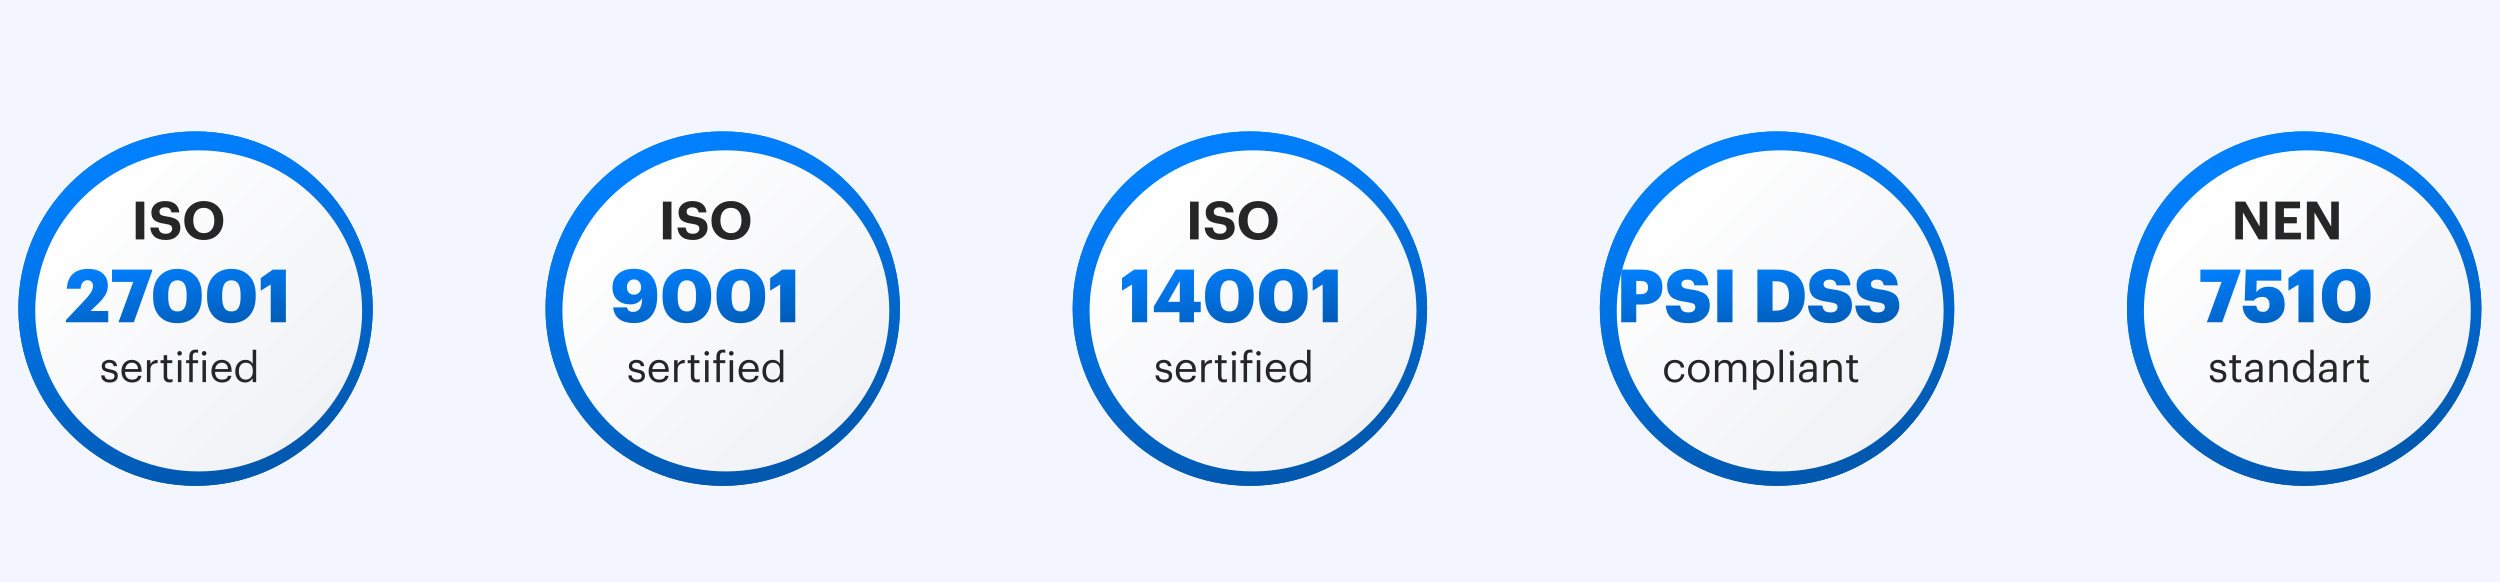
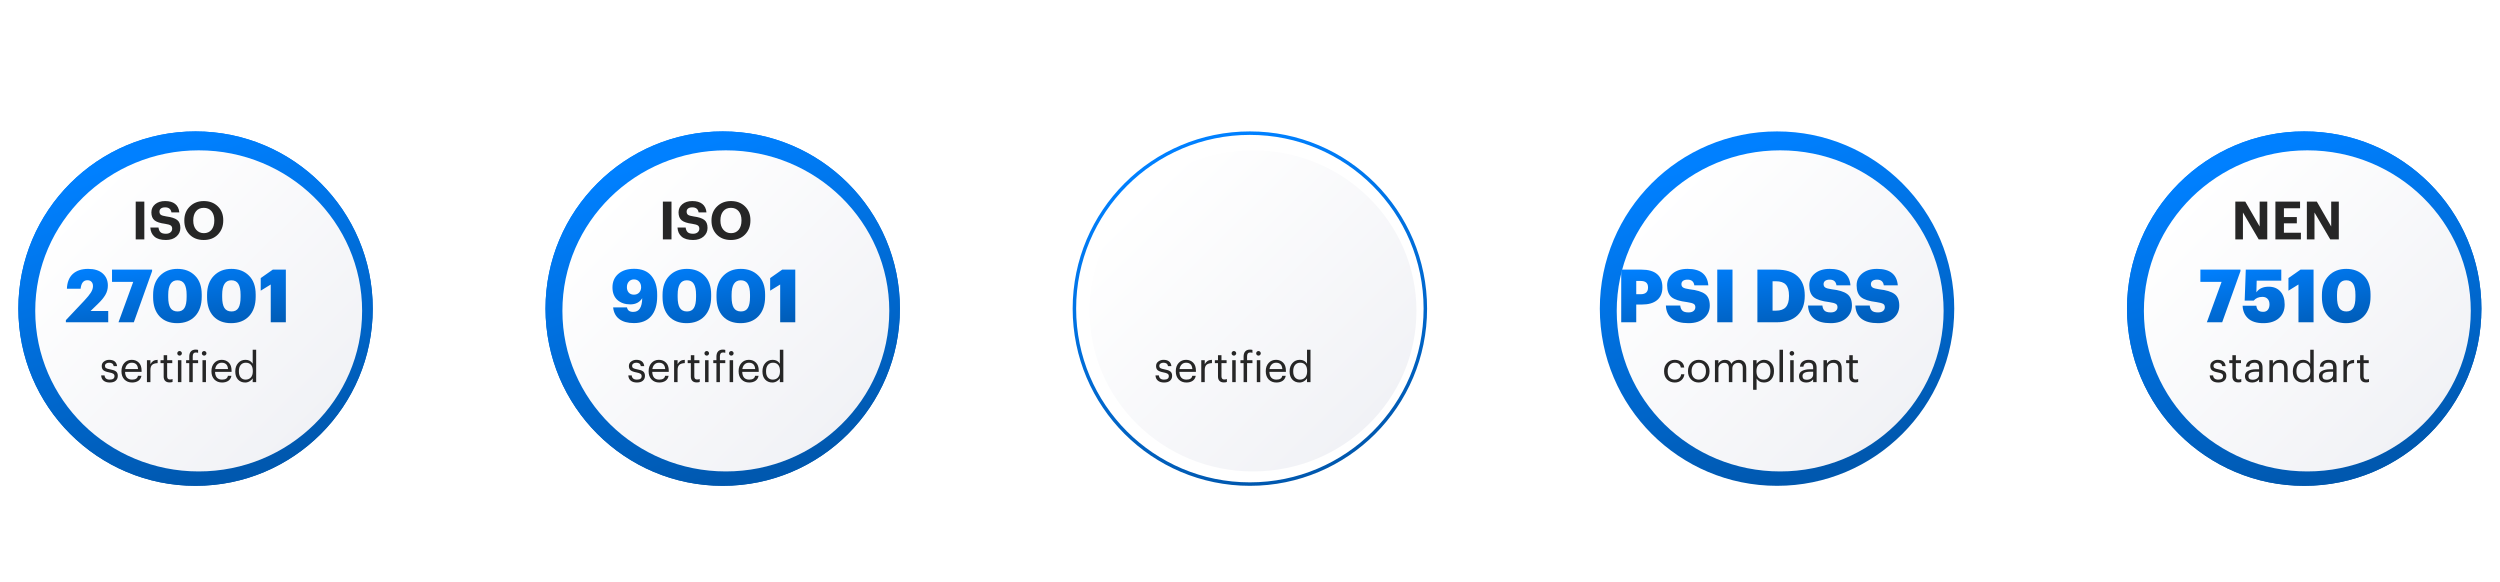
<svg xmlns="http://www.w3.org/2000/svg" width="1086" height="253" viewBox="0 0 1086 253" fill="none">
  <g clip-path="url(#clip0_175_389)">
-     <rect width="1086" height="253" fill="#F3F6FF" />
    <g filter="url(#filter0_d_175_389)">
      <path d="M77.707 203.805C120.222 203.805 154.686 169.341 154.686 126.827C154.686 84.312 120.222 49.848 77.707 49.848C35.193 49.848 0.729 84.312 0.729 126.827C0.729 169.341 35.193 203.805 77.707 203.805Z" fill="url(#paint0_linear_175_389)" />
      <path d="M153.931 126.827C153.931 168.924 119.804 203.05 77.707 203.05C35.61 203.05 1.484 168.924 1.484 126.827C1.484 84.73 35.61 50.603 77.707 50.603C119.804 50.603 153.931 84.73 153.931 126.827Z" stroke="url(#paint1_linear_175_389)" stroke-width="1.511" />
    </g>
    <g filter="url(#filter1_d_175_389)">
      <path d="M78 196.485C117.212 196.485 149 165.26 149 126.742C149 88.225 117.212 57 78 57C38.788 57 7 88.225 7 126.742C7 165.26 38.788 196.485 78 196.485Z" fill="url(#paint2_linear_175_389)" />
    </g>
    <path d="M28.615 140V139.072L36.615 130.592C37.895 129.227 38.845 128.064 39.463 127.104C40.082 126.123 40.391 125.184 40.391 124.288C40.391 123.499 40.178 122.88 39.751 122.432C39.346 121.963 38.749 121.728 37.959 121.728C36.253 121.728 35.271 122.965 35.015 125.44H29.063C29.17 122.624 30.023 120.48 31.623 119.008C33.245 117.536 35.463 116.8 38.279 116.8C41.01 116.8 43.122 117.461 44.615 118.784C46.109 120.107 46.855 121.856 46.855 124.032C46.855 125.504 46.493 126.859 45.767 128.096C45.042 129.333 43.965 130.635 42.535 132L39.335 135.104H47.015V140H28.615ZM51.475 140L57.875 122.432H48.659V117.12H66.067V117.792L58.131 140H51.475ZM77.135 135.296C78.522 135.296 79.525 134.784 80.143 133.76C80.762 132.736 81.071 131.147 81.071 128.992V128.064C81.071 125.952 80.751 124.373 80.111 123.328C79.471 122.283 78.458 121.76 77.071 121.76C74.405 121.76 73.071 123.861 73.071 128.064V129.024C73.071 131.157 73.391 132.736 74.031 133.76C74.693 134.784 75.727 135.296 77.135 135.296ZM76.943 140.384C73.722 140.384 71.173 139.392 69.295 137.408C67.439 135.403 66.511 132.619 66.511 129.056V128.096C66.511 124.576 67.493 121.813 69.455 119.808C71.418 117.803 73.957 116.8 77.071 116.8C80.207 116.8 82.746 117.771 84.687 119.712C86.65 121.632 87.631 124.384 87.631 127.968V128.864C87.631 132.469 86.671 135.296 84.751 137.344C82.831 139.371 80.229 140.384 76.943 140.384ZM100.573 135.296C101.96 135.296 102.962 134.784 103.581 133.76C104.2 132.736 104.509 131.147 104.509 128.992V128.064C104.509 125.952 104.189 124.373 103.549 123.328C102.909 122.283 101.896 121.76 100.509 121.76C97.842 121.76 96.509 123.861 96.509 128.064V129.024C96.509 131.157 96.829 132.736 97.469 133.76C98.13 134.784 99.165 135.296 100.573 135.296ZM100.381 140.384C97.159 140.384 94.61 139.392 92.733 137.408C90.877 135.403 89.949 132.619 89.949 129.056V128.096C89.949 124.576 90.93 121.813 92.893 119.808C94.856 117.803 97.394 116.8 100.509 116.8C103.645 116.8 106.184 117.771 108.125 119.712C110.088 121.632 111.069 124.384 111.069 127.968V128.864C111.069 132.469 110.109 135.296 108.189 137.344C106.269 139.371 103.666 140.384 100.381 140.384ZM117.61 140V123.584L113.258 126.272V120.8L118.506 117.12H124.17V140H117.61Z" fill="url(#paint3_linear_175_389)" />
    <path d="M58.952 104V87.57H62.697V104H58.952ZM72.077 104.253C69.902 104.253 68.255 103.778 67.137 102.828C66.019 101.878 65.406 100.553 65.299 98.853H68.86C68.952 99.695 69.228 100.354 69.688 100.829C70.162 101.304 70.959 101.541 72.077 101.541C72.889 101.541 73.54 101.342 74.031 100.944C74.536 100.53 74.789 100.002 74.789 99.358C74.789 98.7 74.574 98.225 74.145 97.934C73.716 97.642 72.897 97.405 71.687 97.221C69.542 96.945 68.018 96.44 67.114 95.705C66.21 94.954 65.758 93.797 65.758 92.235C65.758 90.81 66.302 89.638 67.39 88.719C68.493 87.8 69.94 87.34 71.733 87.34C73.586 87.34 75.034 87.754 76.076 88.581C77.133 89.408 77.738 90.634 77.891 92.258H74.467C74.237 90.802 73.326 90.075 71.733 90.075C70.936 90.075 70.323 90.243 69.894 90.58C69.481 90.917 69.274 91.369 69.274 91.936C69.274 92.549 69.473 93.008 69.871 93.315C70.285 93.606 71.105 93.843 72.33 94.027C74.444 94.303 75.976 94.801 76.926 95.521C77.876 96.225 78.35 97.39 78.35 99.014C78.35 100.515 77.776 101.763 76.627 102.759C75.493 103.755 73.977 104.253 72.077 104.253ZM88.571 101.288C89.965 101.288 91.068 100.798 91.88 99.818C92.692 98.822 93.097 97.497 93.097 95.843V95.659C93.097 94.035 92.692 92.733 91.88 91.752C91.068 90.772 89.949 90.282 88.525 90.282C87.1 90.282 85.982 90.772 85.17 91.752C84.358 92.717 83.952 94.027 83.952 95.682V95.865C83.952 97.52 84.381 98.837 85.239 99.818C86.097 100.798 87.207 101.288 88.571 101.288ZM94.637 101.886C93.09 103.464 91.045 104.253 88.502 104.253C85.959 104.253 83.914 103.471 82.366 101.909C80.835 100.331 80.069 98.324 80.069 95.888V95.705C80.069 93.269 80.865 91.27 82.458 89.707C84.052 88.129 86.074 87.34 88.525 87.34C91.006 87.34 93.036 88.106 94.614 89.638C96.192 91.17 96.981 93.162 96.981 95.613V95.797C96.981 98.263 96.2 100.293 94.637 101.886Z" fill="#262626" />
    <path d="M47.674 166.164C46.532 166.164 45.633 165.891 44.977 165.344C44.334 164.798 43.987 164.039 43.939 163.067H45.414C45.536 164.294 46.283 164.907 47.655 164.907C49.04 164.907 49.732 164.403 49.732 163.395C49.732 162.921 49.556 162.575 49.204 162.356C48.864 162.126 48.299 161.937 47.51 161.792C46.271 161.561 45.408 161.245 44.923 160.844C44.437 160.431 44.194 159.812 44.194 158.986C44.194 158.16 44.522 157.51 45.178 157.037C45.846 156.551 46.593 156.308 47.419 156.308C49.483 156.308 50.631 157.225 50.862 159.059H49.404C49.295 158.537 49.082 158.16 48.767 157.929C48.451 157.687 47.995 157.565 47.4 157.565C46.854 157.565 46.416 157.693 46.089 157.948C45.761 158.191 45.597 158.518 45.597 158.931C45.597 159.369 45.748 159.691 46.052 159.897C46.368 160.103 46.957 160.286 47.819 160.444C48.39 160.553 48.846 160.662 49.186 160.771C49.538 160.869 49.878 161.02 50.206 161.227C50.546 161.433 50.789 161.707 50.935 162.047C51.093 162.375 51.171 162.781 51.171 163.267C51.171 164.154 50.868 164.858 50.261 165.381C49.665 165.903 48.803 166.164 47.674 166.164ZM57.374 166.164C56.014 166.164 54.903 165.727 54.04 164.852C53.19 163.966 52.765 162.794 52.765 161.336V161.19C52.765 159.757 53.178 158.585 54.004 157.674C54.842 156.763 55.917 156.308 57.228 156.308C58.443 156.308 59.457 156.703 60.271 157.492C61.097 158.27 61.51 159.454 61.51 161.045V161.537H54.332C54.368 162.63 54.641 163.468 55.151 164.051C55.674 164.622 56.421 164.907 57.392 164.907C58.886 164.907 59.73 164.354 59.925 163.249H61.437C61.279 164.184 60.836 164.907 60.107 165.417C59.378 165.915 58.467 166.164 57.374 166.164ZM54.386 160.316H59.961C59.827 158.482 58.916 157.565 57.228 157.565C56.463 157.565 55.832 157.814 55.334 158.312C54.836 158.798 54.52 159.466 54.386 160.316ZM63.83 166V156.472H65.342V158.184C65.67 157.589 66.071 157.134 66.544 156.818C67.03 156.502 67.674 156.332 68.475 156.308V157.729C67.431 157.778 66.647 158.021 66.125 158.458C65.603 158.895 65.342 159.666 65.342 160.771V166H63.83ZM73.665 166.128C72.827 166.128 72.189 165.903 71.752 165.453C71.315 165.004 71.096 164.391 71.096 163.613V157.747H69.73V156.472H71.096V154.304H72.608V156.472H74.831V157.747H72.608V163.468C72.608 164.391 73.003 164.852 73.792 164.852C74.23 164.852 74.618 164.785 74.958 164.652V165.927C74.582 166.061 74.151 166.128 73.665 166.128ZM77.281 166V156.472H78.793V166H77.281ZM78.702 154.195C78.507 154.389 78.276 154.486 78.009 154.486C77.742 154.486 77.505 154.389 77.299 154.195C77.105 154 77.007 153.764 77.007 153.484C77.007 153.205 77.105 152.968 77.299 152.774C77.505 152.579 77.742 152.482 78.009 152.482C78.276 152.482 78.507 152.579 78.702 152.774C78.908 152.968 79.011 153.205 79.011 153.484C79.011 153.764 78.908 154 78.702 154.195ZM82.216 166V157.747H80.849V156.472H82.216V154.923C82.216 153.94 82.452 153.187 82.926 152.664C83.4 152.13 84.098 151.863 85.021 151.863C85.458 151.863 85.805 151.911 86.059 152.009V153.284C85.792 153.175 85.464 153.12 85.076 153.12C84.177 153.12 83.728 153.666 83.728 154.76V156.472H86.059V157.747H83.728V166H82.216ZM87.955 166V156.472H89.467V166H87.955ZM89.376 154.195C89.182 154.389 88.951 154.486 88.684 154.486C88.417 154.486 88.18 154.389 87.973 154.195C87.779 154 87.682 153.764 87.682 153.484C87.682 153.205 87.779 152.968 87.973 152.774C88.18 152.579 88.417 152.482 88.684 152.482C88.951 152.482 89.182 152.579 89.376 152.774C89.583 152.968 89.686 153.205 89.686 153.484C89.686 153.764 89.583 154 89.376 154.195ZM96.461 166.164C95.101 166.164 93.989 165.727 93.127 164.852C92.277 163.966 91.852 162.794 91.852 161.336V161.19C91.852 159.757 92.265 158.585 93.091 157.674C93.929 156.763 95.003 156.308 96.315 156.308C97.53 156.308 98.544 156.703 99.358 157.492C100.183 158.27 100.596 159.454 100.596 161.045V161.537H93.418C93.455 162.63 93.728 163.468 94.238 164.051C94.76 164.622 95.507 164.907 96.479 164.907C97.973 164.907 98.817 164.354 99.011 163.249H100.523C100.366 164.184 99.922 164.907 99.194 165.417C98.465 165.915 97.554 166.164 96.461 166.164ZM93.473 160.316H99.048C98.914 158.482 98.003 157.565 96.315 157.565C95.55 157.565 94.918 157.814 94.42 158.312C93.922 158.798 93.607 159.466 93.473 160.316ZM106.506 166.164C105.23 166.164 104.192 165.739 103.39 164.889C102.601 164.039 102.206 162.885 102.206 161.427V161.282C102.206 159.824 102.619 158.634 103.445 157.711C104.271 156.776 105.34 156.308 106.651 156.308C108.06 156.308 109.099 156.873 109.767 158.002V151.918H111.279V166H109.767V164.36C109.475 164.846 109.026 165.271 108.418 165.636C107.811 165.988 107.174 166.164 106.506 166.164ZM106.669 164.907C107.605 164.907 108.364 164.603 108.947 163.996C109.53 163.377 109.821 162.478 109.821 161.3V161.154C109.821 159.964 109.554 159.071 109.02 158.476C108.497 157.869 107.756 157.565 106.797 157.565C105.85 157.565 105.109 157.887 104.574 158.531C104.04 159.162 103.773 160.055 103.773 161.209V161.354C103.773 162.508 104.04 163.389 104.574 163.996C105.121 164.603 105.819 164.907 106.669 164.907Z" fill="#262626" />
    <g filter="url(#filter2_d_175_389)">
      <path d="M306.707 203.805C349.222 203.805 383.686 169.341 383.686 126.827C383.686 84.312 349.222 49.848 306.707 49.848C264.193 49.848 229.729 84.312 229.729 126.827C229.729 169.341 264.193 203.805 306.707 203.805Z" fill="url(#paint4_linear_175_389)" />
      <path d="M382.931 126.827C382.931 168.924 348.804 203.05 306.707 203.05C264.61 203.05 230.484 168.924 230.484 126.827C230.484 84.73 264.61 50.603 306.707 50.603C348.804 50.603 382.931 84.73 382.931 126.827Z" stroke="url(#paint5_linear_175_389)" stroke-width="1.511" />
    </g>
    <g filter="url(#filter3_d_175_389)">
      <path d="M307 196.485C346.212 196.485 378 165.26 378 126.742C378 88.225 346.212 57 307 57C267.788 57 236 88.225 236 126.742C236 165.26 267.788 196.485 307 196.485Z" fill="url(#paint6_linear_175_389)" />
    </g>
    <path d="M275.367 140.352C272.679 140.352 270.556 139.765 268.999 138.592C267.463 137.419 266.577 135.733 266.343 133.536H272.359C272.615 134.837 273.511 135.488 275.047 135.488C276.369 135.488 277.34 134.997 277.959 134.016C278.599 133.035 278.94 131.541 278.983 129.536C277.852 131.328 276.124 132.224 273.799 132.224C271.516 132.224 269.649 131.584 268.199 130.304C266.769 129.003 266.055 127.179 266.055 124.832C266.055 122.4 266.897 120.448 268.583 118.976C270.289 117.504 272.583 116.768 275.463 116.768C278.769 116.768 281.265 117.781 282.951 119.808C284.636 121.813 285.479 124.533 285.479 127.968V128.736C285.479 132.448 284.604 135.317 282.855 137.344C281.127 139.349 278.631 140.352 275.367 140.352ZM273.127 127.104C273.681 127.701 274.428 128 275.367 128C276.305 128 277.063 127.701 277.639 127.104C278.215 126.485 278.503 125.717 278.503 124.8C278.503 123.776 278.215 122.955 277.639 122.336C277.084 121.696 276.327 121.376 275.367 121.376C274.471 121.376 273.735 121.696 273.159 122.336C272.604 122.955 272.327 123.755 272.327 124.736C272.327 125.696 272.593 126.485 273.127 127.104ZM298.432 135.296C299.819 135.296 300.822 134.784 301.44 133.76C302.059 132.736 302.368 131.147 302.368 128.992V128.064C302.368 125.952 302.048 124.373 301.408 123.328C300.768 122.283 299.755 121.76 298.368 121.76C295.702 121.76 294.368 123.861 294.368 128.064V129.024C294.368 131.157 294.688 132.736 295.328 133.76C295.99 134.784 297.024 135.296 298.432 135.296ZM298.24 140.384C295.019 140.384 292.47 139.392 290.592 137.408C288.736 135.403 287.808 132.619 287.808 129.056V128.096C287.808 124.576 288.79 121.813 290.752 119.808C292.715 117.803 295.254 116.8 298.368 116.8C301.504 116.8 304.043 117.771 305.984 119.712C307.947 121.632 308.928 124.384 308.928 127.968V128.864C308.928 132.469 307.968 135.296 306.048 137.344C304.128 139.371 301.526 140.384 298.24 140.384ZM321.87 135.296C323.256 135.296 324.259 134.784 324.878 133.76C325.496 132.736 325.806 131.147 325.806 128.992V128.064C325.806 125.952 325.486 124.373 324.846 123.328C324.206 122.283 323.192 121.76 321.806 121.76C319.139 121.76 317.806 123.861 317.806 128.064V129.024C317.806 131.157 318.126 132.736 318.766 133.76C319.427 134.784 320.462 135.296 321.87 135.296ZM321.678 140.384C318.456 140.384 315.907 139.392 314.03 137.408C312.174 135.403 311.246 132.619 311.246 129.056V128.096C311.246 124.576 312.227 121.813 314.19 119.808C316.152 117.803 318.691 116.8 321.806 116.8C324.942 116.8 327.48 117.771 329.422 119.712C331.384 121.632 332.366 124.384 332.366 127.968V128.864C332.366 132.469 331.406 135.296 329.486 137.344C327.566 139.371 324.963 140.384 321.678 140.384ZM338.907 140V123.584L334.555 126.272V120.8L339.803 117.12H345.467V140H338.907Z" fill="url(#paint7_linear_175_389)" />
    <path d="M287.952 104V87.57H291.697V104H287.952ZM301.077 104.253C298.902 104.253 297.255 103.778 296.137 102.828C295.019 101.878 294.406 100.553 294.299 98.853H297.86C297.952 99.695 298.228 100.354 298.687 100.829C299.162 101.304 299.959 101.541 301.077 101.541C301.889 101.541 302.54 101.342 303.03 100.944C303.536 100.53 303.789 100.002 303.789 99.358C303.789 98.7 303.574 98.225 303.145 97.934C302.716 97.642 301.897 97.405 300.687 97.221C298.542 96.945 297.018 96.44 296.114 95.705C295.21 94.954 294.758 93.797 294.758 92.235C294.758 90.81 295.302 89.638 296.39 88.719C297.493 87.8 298.94 87.34 300.733 87.34C302.586 87.34 304.034 87.754 305.076 88.581C306.133 89.408 306.738 90.634 306.891 92.258H303.467C303.237 90.802 302.326 90.075 300.733 90.075C299.936 90.075 299.323 90.243 298.894 90.58C298.481 90.917 298.274 91.369 298.274 91.936C298.274 92.549 298.473 93.008 298.871 93.315C299.285 93.606 300.104 93.843 301.33 94.027C303.444 94.303 304.976 94.801 305.926 95.521C306.876 96.225 307.35 97.39 307.35 99.014C307.35 100.515 306.776 101.763 305.627 102.759C304.493 103.755 302.977 104.253 301.077 104.253ZM317.571 101.288C318.965 101.288 320.068 100.798 320.88 99.818C321.692 98.822 322.098 97.497 322.098 95.843V95.659C322.098 94.035 321.692 92.733 320.88 91.752C320.068 90.772 318.949 90.282 317.525 90.282C316.1 90.282 314.982 90.772 314.17 91.752C313.358 92.717 312.952 94.027 312.952 95.682V95.865C312.952 97.52 313.381 98.837 314.239 99.818C315.097 100.798 316.207 101.288 317.571 101.288ZM323.637 101.886C322.09 103.464 320.045 104.253 317.502 104.253C314.959 104.253 312.914 103.471 311.366 101.909C309.834 100.331 309.069 98.324 309.069 95.888V95.705C309.069 93.269 309.865 91.27 311.458 89.707C313.052 88.129 315.074 87.34 317.525 87.34C320.006 87.34 322.036 88.106 323.614 89.638C325.192 91.17 325.981 93.162 325.981 95.613V95.797C325.981 98.263 325.2 100.293 323.637 101.886Z" fill="#262626" />
    <path d="M276.674 166.164C275.532 166.164 274.633 165.891 273.977 165.344C273.334 164.798 272.987 164.039 272.939 163.067H274.415C274.536 164.294 275.283 164.907 276.655 164.907C278.04 164.907 278.732 164.403 278.732 163.395C278.732 162.921 278.556 162.575 278.204 162.356C277.864 162.126 277.299 161.937 276.51 161.792C275.271 161.561 274.408 161.245 273.923 160.844C273.437 160.431 273.194 159.812 273.194 158.986C273.194 158.16 273.522 157.51 274.178 157.037C274.846 156.551 275.593 156.308 276.418 156.308C278.483 156.308 279.631 157.225 279.862 159.059H278.404C278.295 158.537 278.082 158.16 277.767 157.929C277.451 157.687 276.995 157.565 276.4 157.565C275.854 157.565 275.417 157.693 275.089 157.948C274.761 158.191 274.597 158.518 274.597 158.931C274.597 159.369 274.749 159.691 275.052 159.897C275.368 160.103 275.957 160.286 276.819 160.444C277.39 160.553 277.846 160.662 278.186 160.771C278.538 160.869 278.878 161.02 279.206 161.227C279.546 161.433 279.789 161.707 279.935 162.047C280.092 162.375 280.171 162.781 280.171 163.267C280.171 164.154 279.868 164.858 279.261 165.381C278.665 165.903 277.803 166.164 276.674 166.164ZM286.374 166.164C285.014 166.164 283.902 165.727 283.04 164.852C282.19 163.966 281.765 162.794 281.765 161.336V161.19C281.765 159.757 282.178 158.585 283.004 157.674C283.842 156.763 284.917 156.308 286.228 156.308C287.443 156.308 288.457 156.703 289.271 157.492C290.097 158.27 290.51 159.454 290.51 161.045V161.537H283.332C283.368 162.63 283.641 163.468 284.151 164.051C284.674 164.622 285.421 164.907 286.392 164.907C287.886 164.907 288.73 164.354 288.925 163.249H290.437C290.279 164.184 289.835 164.907 289.107 165.417C288.378 165.915 287.467 166.164 286.374 166.164ZM283.386 160.316H288.961C288.827 158.482 287.917 157.565 286.228 157.565C285.463 157.565 284.832 157.814 284.334 158.312C283.836 158.798 283.52 159.466 283.386 160.316ZM292.83 166V156.472H294.342V158.184C294.67 157.589 295.071 157.134 295.544 156.818C296.03 156.502 296.674 156.332 297.475 156.308V157.729C296.431 157.778 295.647 158.021 295.125 158.458C294.603 158.895 294.342 159.666 294.342 160.771V166H292.83ZM302.665 166.128C301.827 166.128 301.189 165.903 300.752 165.453C300.315 165.004 300.096 164.391 300.096 163.613V157.747H298.73V156.472H300.096V154.304H301.608V156.472H303.831V157.747H301.608V163.468C301.608 164.391 302.003 164.852 302.792 164.852C303.23 164.852 303.618 164.785 303.958 164.652V165.927C303.582 166.061 303.151 166.128 302.665 166.128ZM306.281 166V156.472H307.793V166H306.281ZM307.702 154.195C307.507 154.389 307.277 154.486 307.009 154.486C306.742 154.486 306.505 154.389 306.299 154.195C306.104 154 306.007 153.764 306.007 153.484C306.007 153.205 306.104 152.968 306.299 152.774C306.505 152.579 306.742 152.482 307.009 152.482C307.277 152.482 307.507 152.579 307.702 152.774C307.908 152.968 308.011 153.205 308.011 153.484C308.011 153.764 307.908 154 307.702 154.195ZM311.216 166V157.747H309.849V156.472H311.216V154.923C311.216 153.94 311.452 153.187 311.926 152.664C312.4 152.13 313.098 151.863 314.021 151.863C314.458 151.863 314.804 151.911 315.06 152.009V153.284C314.792 153.175 314.464 153.12 314.076 153.12C313.177 153.12 312.728 153.666 312.728 154.76V156.472H315.06V157.747H312.728V166H311.216ZM316.955 166V156.472H318.467V166H316.955ZM318.376 154.195C318.182 154.389 317.951 154.486 317.684 154.486C317.417 154.486 317.18 154.389 316.973 154.195C316.779 154 316.682 153.764 316.682 153.484C316.682 153.205 316.779 152.968 316.973 152.774C317.18 152.579 317.417 152.482 317.684 152.482C317.951 152.482 318.182 152.579 318.376 152.774C318.583 152.968 318.686 153.205 318.686 153.484C318.686 153.764 318.583 154 318.376 154.195ZM325.461 166.164C324.101 166.164 322.989 165.727 322.127 164.852C321.277 163.966 320.852 162.794 320.852 161.336V161.19C320.852 159.757 321.265 158.585 322.091 157.674C322.929 156.763 324.003 156.308 325.315 156.308C326.53 156.308 327.544 156.703 328.358 157.492C329.183 158.27 329.596 159.454 329.596 161.045V161.537H322.418C322.455 162.63 322.728 163.468 323.238 164.051C323.761 164.622 324.507 164.907 325.479 164.907C326.973 164.907 327.817 164.354 328.011 163.249H329.523C329.366 164.184 328.922 164.907 328.194 165.417C327.465 165.915 326.554 166.164 325.461 166.164ZM322.473 160.316H328.048C327.914 158.482 327.003 157.565 325.315 157.565C324.55 157.565 323.918 157.814 323.42 158.312C322.922 158.798 322.607 159.466 322.473 160.316ZM335.506 166.164C334.23 166.164 333.192 165.739 332.39 164.889C331.601 164.039 331.206 162.885 331.206 161.427V161.282C331.206 159.824 331.619 158.634 332.445 157.711C333.271 156.776 334.34 156.308 335.651 156.308C337.06 156.308 338.099 156.873 338.767 158.002V151.918H340.279V166H338.767V164.36C338.475 164.846 338.026 165.271 337.418 165.636C336.811 165.988 336.174 166.164 335.506 166.164ZM335.669 164.907C336.605 164.907 337.364 164.603 337.947 163.996C338.53 163.377 338.821 162.478 338.821 161.3V161.154C338.821 159.964 338.554 159.071 338.02 158.476C337.497 157.869 336.756 157.565 335.797 157.565C334.85 157.565 334.109 157.887 333.574 158.531C333.04 159.162 332.773 160.055 332.773 161.209V161.354C332.773 162.508 333.04 163.389 333.574 163.996C334.121 164.603 334.819 164.907 335.669 164.907Z" fill="#262626" />
    <g filter="url(#filter4_d_175_389)">
-       <path d="M535.707 203.805C578.222 203.805 612.686 169.341 612.686 126.827C612.686 84.312 578.222 49.848 535.707 49.848C493.193 49.848 458.729 84.312 458.729 126.827C458.729 169.341 493.193 203.805 535.707 203.805Z" fill="url(#paint8_linear_175_389)" />
      <path d="M611.931 126.827C611.931 168.924 577.804 203.05 535.707 203.05C493.61 203.05 459.484 168.924 459.484 126.827C459.484 84.73 493.61 50.603 535.707 50.603C577.804 50.603 611.931 84.73 611.931 126.827Z" stroke="url(#paint9_linear_175_389)" stroke-width="1.511" />
    </g>
    <g filter="url(#filter5_d_175_389)">
      <path d="M536 196.485C575.212 196.485 607 165.26 607 126.742C607 88.225 575.212 57 536 57C496.788 57 465 88.225 465 126.742C465 165.26 496.788 196.485 536 196.485Z" fill="url(#paint10_linear_175_389)" />
    </g>
-     <path d="M491.767 140V123.584L487.415 126.272V120.8L492.663 117.12H498.327V140H491.767ZM512.353 140V135.616H501.217V133.152L510.753 117.12H518.657V131.104H521.601V135.616H518.657V140H512.353ZM507.393 131.104H512.513V122.048L507.393 131.104ZM534.104 135.296C535.491 135.296 536.493 134.784 537.112 133.76C537.731 132.736 538.04 131.147 538.04 128.992V128.064C538.04 125.952 537.72 124.373 537.08 123.328C536.44 122.283 535.427 121.76 534.04 121.76C531.373 121.76 530.04 123.861 530.04 128.064V129.024C530.04 131.157 530.36 132.736 531 133.76C531.661 134.784 532.696 135.296 534.104 135.296ZM533.912 140.384C530.691 140.384 528.141 139.392 526.264 137.408C524.408 135.403 523.48 132.619 523.48 129.056V128.096C523.48 124.576 524.461 121.813 526.424 119.808C528.387 117.803 530.925 116.8 534.04 116.8C537.176 116.8 539.715 117.771 541.656 119.712C543.619 121.632 544.6 124.384 544.6 127.968V128.864C544.6 132.469 543.64 135.296 541.72 137.344C539.8 139.371 537.197 140.384 533.912 140.384ZM557.542 135.296C558.928 135.296 559.931 134.784 560.55 133.76C561.168 132.736 561.478 131.147 561.478 128.992V128.064C561.478 125.952 561.158 124.373 560.518 123.328C559.878 122.283 558.864 121.76 557.478 121.76C554.811 121.76 553.478 123.861 553.478 128.064V129.024C553.478 131.157 553.798 132.736 554.438 133.76C555.099 134.784 556.134 135.296 557.542 135.296ZM557.35 140.384C554.128 140.384 551.579 139.392 549.702 137.408C547.846 135.403 546.918 132.619 546.918 129.056V128.096C546.918 124.576 547.899 121.813 549.862 119.808C551.824 117.803 554.363 116.8 557.478 116.8C560.614 116.8 563.152 117.771 565.094 119.712C567.056 121.632 568.038 124.384 568.038 127.968V128.864C568.038 132.469 567.078 135.296 565.158 137.344C563.238 139.371 560.635 140.384 557.35 140.384ZM574.579 140V123.584L570.227 126.272V120.8L575.475 117.12H581.139V140H574.579Z" fill="url(#paint11_linear_175_389)" />
-     <path d="M516.952 104V87.57H520.697V104H516.952ZM530.077 104.253C527.902 104.253 526.255 103.778 525.137 102.828C524.019 101.878 523.406 100.553 523.299 98.853H526.86C526.952 99.695 527.228 100.354 527.687 100.829C528.162 101.304 528.959 101.541 530.077 101.541C530.889 101.541 531.54 101.342 532.03 100.944C532.536 100.53 532.789 100.002 532.789 99.358C532.789 98.7 532.574 98.225 532.145 97.934C531.716 97.642 530.897 97.405 529.687 97.221C527.542 96.945 526.018 96.44 525.114 95.705C524.21 94.954 523.758 93.797 523.758 92.235C523.758 90.81 524.302 89.638 525.39 88.719C526.493 87.8 527.94 87.34 529.733 87.34C531.586 87.34 533.034 87.754 534.076 88.581C535.133 89.408 535.738 90.634 535.891 92.258H532.467C532.237 90.802 531.326 90.075 529.733 90.075C528.936 90.075 528.323 90.243 527.894 90.58C527.481 90.917 527.274 91.369 527.274 91.936C527.274 92.549 527.473 93.008 527.871 93.315C528.285 93.606 529.104 93.843 530.33 94.027C532.444 94.303 533.976 94.801 534.926 95.521C535.876 96.225 536.35 97.39 536.35 99.014C536.35 100.515 535.776 101.763 534.627 102.759C533.493 103.755 531.977 104.253 530.077 104.253ZM546.571 101.288C547.965 101.288 549.068 100.798 549.88 99.818C550.692 98.822 551.098 97.497 551.098 95.843V95.659C551.098 94.035 550.692 92.733 549.88 91.752C549.068 90.772 547.949 90.282 546.525 90.282C545.1 90.282 543.982 90.772 543.17 91.752C542.358 92.717 541.952 94.027 541.952 95.682V95.865C541.952 97.52 542.381 98.837 543.239 99.818C544.097 100.798 545.207 101.288 546.571 101.288ZM552.637 101.886C551.09 103.464 549.045 104.253 546.502 104.253C543.959 104.253 541.914 103.471 540.366 101.909C538.834 100.331 538.069 98.324 538.069 95.888V95.705C538.069 93.269 538.865 91.27 540.458 89.707C542.052 88.129 544.074 87.34 546.525 87.34C549.006 87.34 551.036 88.106 552.614 89.638C554.192 91.17 554.981 93.162 554.981 95.613V95.797C554.981 98.263 554.2 100.293 552.637 101.886Z" fill="#262626" />
    <path d="M505.674 166.164C504.532 166.164 503.633 165.891 502.977 165.344C502.334 164.798 501.987 164.039 501.939 163.067H503.415C503.536 164.294 504.283 164.907 505.655 164.907C507.04 164.907 507.732 164.403 507.732 163.395C507.732 162.921 507.556 162.575 507.204 162.356C506.864 162.126 506.299 161.937 505.51 161.792C504.271 161.561 503.408 161.245 502.923 160.844C502.437 160.431 502.194 159.812 502.194 158.986C502.194 158.16 502.522 157.51 503.178 157.037C503.846 156.551 504.593 156.308 505.418 156.308C507.483 156.308 508.631 157.225 508.862 159.059H507.404C507.295 158.537 507.082 158.16 506.767 157.929C506.451 157.687 505.995 157.565 505.4 157.565C504.854 157.565 504.417 157.693 504.089 157.948C503.761 158.191 503.597 158.518 503.597 158.931C503.597 159.369 503.749 159.691 504.052 159.897C504.368 160.103 504.957 160.286 505.819 160.444C506.39 160.553 506.846 160.662 507.186 160.771C507.538 160.869 507.878 161.02 508.206 161.227C508.546 161.433 508.789 161.707 508.935 162.047C509.092 162.375 509.171 162.781 509.171 163.267C509.171 164.154 508.868 164.858 508.261 165.381C507.665 165.903 506.803 166.164 505.674 166.164ZM515.374 166.164C514.014 166.164 512.902 165.727 512.04 164.852C511.19 163.966 510.765 162.794 510.765 161.336V161.19C510.765 159.757 511.178 158.585 512.004 157.674C512.842 156.763 513.917 156.308 515.228 156.308C516.443 156.308 517.457 156.703 518.271 157.492C519.097 158.27 519.51 159.454 519.51 161.045V161.537H512.332C512.368 162.63 512.641 163.468 513.151 164.051C513.674 164.622 514.421 164.907 515.392 164.907C516.886 164.907 517.73 164.354 517.925 163.249H519.437C519.279 164.184 518.835 164.907 518.107 165.417C517.378 165.915 516.467 166.164 515.374 166.164ZM512.386 160.316H517.961C517.827 158.482 516.917 157.565 515.228 157.565C514.463 157.565 513.832 157.814 513.334 158.312C512.836 158.798 512.52 159.466 512.386 160.316ZM521.83 166V156.472H523.342V158.184C523.67 157.589 524.071 157.134 524.544 156.818C525.03 156.502 525.674 156.332 526.475 156.308V157.729C525.431 157.778 524.647 158.021 524.125 158.458C523.603 158.895 523.342 159.666 523.342 160.771V166H521.83ZM531.665 166.128C530.827 166.128 530.189 165.903 529.752 165.453C529.315 165.004 529.096 164.391 529.096 163.613V157.747H527.73V156.472H529.096V154.304H530.608V156.472H532.831V157.747H530.608V163.468C530.608 164.391 531.003 164.852 531.792 164.852C532.23 164.852 532.618 164.785 532.958 164.652V165.927C532.582 166.061 532.151 166.128 531.665 166.128ZM535.281 166V156.472H536.793V166H535.281ZM536.702 154.195C536.507 154.389 536.277 154.486 536.009 154.486C535.742 154.486 535.505 154.389 535.299 154.195C535.104 154 535.007 153.764 535.007 153.484C535.007 153.205 535.104 152.968 535.299 152.774C535.505 152.579 535.742 152.482 536.009 152.482C536.277 152.482 536.507 152.579 536.702 152.774C536.908 152.968 537.011 153.205 537.011 153.484C537.011 153.764 536.908 154 536.702 154.195ZM540.216 166V157.747H538.849V156.472H540.216V154.923C540.216 153.94 540.452 153.187 540.926 152.664C541.4 152.13 542.098 151.863 543.021 151.863C543.458 151.863 543.804 151.911 544.06 152.009V153.284C543.792 153.175 543.464 153.12 543.076 153.12C542.177 153.12 541.728 153.666 541.728 154.76V156.472H544.06V157.747H541.728V166H540.216ZM545.955 166V156.472H547.467V166H545.955ZM547.376 154.195C547.182 154.389 546.951 154.486 546.684 154.486C546.417 154.486 546.18 154.389 545.973 154.195C545.779 154 545.682 153.764 545.682 153.484C545.682 153.205 545.779 152.968 545.973 152.774C546.18 152.579 546.417 152.482 546.684 152.482C546.951 152.482 547.182 152.579 547.376 152.774C547.583 152.968 547.686 153.205 547.686 153.484C547.686 153.764 547.583 154 547.376 154.195ZM554.461 166.164C553.101 166.164 551.989 165.727 551.127 164.852C550.277 163.966 549.852 162.794 549.852 161.336V161.19C549.852 159.757 550.265 158.585 551.091 157.674C551.929 156.763 553.003 156.308 554.315 156.308C555.53 156.308 556.544 156.703 557.358 157.492C558.183 158.27 558.596 159.454 558.596 161.045V161.537H551.418C551.455 162.63 551.728 163.468 552.238 164.051C552.761 164.622 553.507 164.907 554.479 164.907C555.973 164.907 556.817 164.354 557.011 163.249H558.523C558.366 164.184 557.922 164.907 557.194 165.417C556.465 165.915 555.554 166.164 554.461 166.164ZM551.473 160.316H557.048C556.914 158.482 556.003 157.565 554.315 157.565C553.55 157.565 552.918 157.814 552.42 158.312C551.922 158.798 551.607 159.466 551.473 160.316ZM564.506 166.164C563.23 166.164 562.192 165.739 561.39 164.889C560.601 164.039 560.206 162.885 560.206 161.427V161.282C560.206 159.824 560.619 158.634 561.445 157.711C562.271 156.776 563.34 156.308 564.651 156.308C566.06 156.308 567.099 156.873 567.767 158.002V151.918H569.279V166H567.767V164.36C567.475 164.846 567.026 165.271 566.418 165.636C565.811 165.988 565.174 166.164 564.506 166.164ZM564.669 164.907C565.605 164.907 566.364 164.603 566.947 163.996C567.53 163.377 567.821 162.478 567.821 161.3V161.154C567.821 159.964 567.554 159.071 567.02 158.476C566.497 157.869 565.756 157.565 564.797 157.565C563.85 157.565 563.109 157.887 562.574 158.531C562.04 159.162 561.773 160.055 561.773 161.209V161.354C561.773 162.508 562.04 163.389 562.574 163.996C563.121 164.603 563.819 164.907 564.669 164.907Z" fill="#262626" />
    <g filter="url(#filter6_d_175_389)">
      <path d="M764.707 203.805C807.222 203.805 841.686 169.341 841.686 126.827C841.686 84.312 807.222 49.848 764.707 49.848C722.193 49.848 687.729 84.312 687.729 126.827C687.729 169.341 722.193 203.805 764.707 203.805Z" fill="url(#paint12_linear_175_389)" />
-       <path d="M840.931 126.827C840.931 168.924 806.804 203.05 764.707 203.05C722.61 203.05 688.484 168.924 688.484 126.827C688.484 84.73 722.61 50.603 764.707 50.603C806.804 50.603 840.931 84.73 840.931 126.827Z" stroke="url(#paint13_linear_175_389)" stroke-width="1.511" />
    </g>
    <g filter="url(#filter7_d_175_389)">
      <path d="M765 196.485C804.212 196.485 836 165.26 836 126.742C836 88.225 804.212 57 765 57C725.788 57 694 88.225 694 126.742C694 165.26 725.788 196.485 765 196.485Z" fill="url(#paint14_linear_175_389)" />
    </g>
    <path d="M704.255 140V117.12H712.959C716.052 117.12 718.356 117.781 719.871 119.104C721.386 120.405 722.143 122.293 722.143 124.768V124.896C722.143 127.285 721.364 129.12 719.807 130.4C718.271 131.659 716.084 132.288 713.247 132.288H710.783V140H704.255ZM710.783 127.808H712.671C714.826 127.808 715.903 126.848 715.903 124.928V124.8C715.903 122.965 714.836 122.048 712.703 122.048H710.783V127.808ZM733.514 140.384C730.335 140.384 727.925 139.733 726.282 138.432C724.639 137.131 723.765 135.232 723.658 132.736H729.898C729.983 133.675 730.293 134.411 730.826 134.944C731.359 135.456 732.255 135.712 733.514 135.712C734.431 135.712 735.146 135.509 735.658 135.104C736.191 134.677 736.458 134.123 736.458 133.44C736.458 132.757 736.213 132.277 735.722 132C735.231 131.701 734.271 131.445 732.842 131.232C729.621 130.848 727.37 130.123 726.09 129.056C724.831 127.968 724.202 126.261 724.202 123.936C724.202 121.845 725.002 120.139 726.602 118.816C728.223 117.472 730.378 116.8 733.066 116.8C738.677 116.8 741.685 119.179 742.09 123.936H736.01C735.775 122.293 734.794 121.472 733.066 121.472C732.213 121.472 731.551 121.653 731.082 122.016C730.634 122.357 730.41 122.827 730.41 123.424C730.41 124.085 730.655 124.576 731.146 124.896C731.637 125.216 732.575 125.472 733.962 125.664C737.034 126.005 739.263 126.688 740.65 127.712C742.037 128.715 742.73 130.4 742.73 132.768C742.73 134.944 741.909 136.757 740.266 138.208C738.623 139.659 736.373 140.384 733.514 140.384ZM745.977 140V117.12H752.601V140H745.977ZM770.003 134.944H771.507C773.448 134.944 774.867 134.432 775.763 133.408C776.68 132.363 777.139 130.773 777.139 128.64V128.384C777.139 126.208 776.68 124.629 775.763 123.648C774.867 122.667 773.427 122.176 771.443 122.176H770.003V134.944ZM763.411 140V117.12H771.731C775.763 117.12 778.814 118.091 780.883 120.032C782.952 121.952 783.987 124.704 783.987 128.288V128.544C783.987 132.149 782.931 134.965 780.819 136.992C778.728 138.997 775.688 140 771.699 140H763.411ZM795.264 140.384C792.085 140.384 789.675 139.733 788.032 138.432C786.389 137.131 785.515 135.232 785.408 132.736H791.648C791.733 133.675 792.043 134.411 792.576 134.944C793.109 135.456 794.005 135.712 795.264 135.712C796.181 135.712 796.896 135.509 797.408 135.104C797.941 134.677 798.208 134.123 798.208 133.44C798.208 132.757 797.963 132.277 797.472 132C796.981 131.701 796.021 131.445 794.592 131.232C791.371 130.848 789.12 130.123 787.84 129.056C786.581 127.968 785.952 126.261 785.952 123.936C785.952 121.845 786.752 120.139 788.352 118.816C789.973 117.472 792.128 116.8 794.816 116.8C800.427 116.8 803.435 119.179 803.84 123.936H797.76C797.525 122.293 796.544 121.472 794.816 121.472C793.963 121.472 793.301 121.653 792.832 122.016C792.384 122.357 792.16 122.827 792.16 123.424C792.16 124.085 792.405 124.576 792.896 124.896C793.387 125.216 794.325 125.472 795.712 125.664C798.784 126.005 801.013 126.688 802.4 127.712C803.787 128.715 804.48 130.4 804.48 132.768C804.48 134.944 803.659 136.757 802.016 138.208C800.373 139.659 798.123 140.384 795.264 140.384ZM815.826 140.384C812.648 140.384 810.237 139.733 808.594 138.432C806.952 137.131 806.077 135.232 805.97 132.736H812.21C812.296 133.675 812.605 134.411 813.138 134.944C813.672 135.456 814.568 135.712 815.826 135.712C816.744 135.712 817.458 135.509 817.97 135.104C818.504 134.677 818.77 134.123 818.77 133.44C818.77 132.757 818.525 132.277 818.034 132C817.544 131.701 816.584 131.445 815.154 131.232C811.933 130.848 809.682 130.123 808.402 129.056C807.144 127.968 806.514 126.261 806.514 123.936C806.514 121.845 807.314 120.139 808.914 118.816C810.536 117.472 812.69 116.8 815.378 116.8C820.989 116.8 823.997 119.179 824.402 123.936H818.322C818.088 122.293 817.106 121.472 815.378 121.472C814.525 121.472 813.864 121.653 813.394 122.016C812.946 122.357 812.722 122.827 812.722 123.424C812.722 124.085 812.968 124.576 813.458 124.896C813.949 125.216 814.888 125.472 816.274 125.664C819.346 126.005 821.576 126.688 822.962 127.712C824.349 128.715 825.042 130.4 825.042 132.768C825.042 134.944 824.221 136.757 822.578 138.208C820.936 139.659 818.685 140.384 815.826 140.384Z" fill="url(#paint15_linear_175_389)" />
    <path d="M727.536 166.164C726.188 166.164 725.071 165.727 724.184 164.852C723.31 163.966 722.872 162.794 722.872 161.336V161.19C722.872 159.757 723.316 158.585 724.202 157.674C725.101 156.763 726.2 156.308 727.5 156.308C728.593 156.308 729.522 156.581 730.287 157.128C731.052 157.662 731.502 158.5 731.635 159.642H730.141C729.923 158.257 729.042 157.565 727.5 157.565C726.613 157.565 725.878 157.899 725.295 158.567C724.725 159.223 724.439 160.097 724.439 161.19V161.336C724.439 162.478 724.718 163.358 725.277 163.978C725.848 164.597 726.607 164.907 727.554 164.907C728.271 164.907 728.884 164.707 729.394 164.306C729.917 163.893 730.214 163.316 730.287 162.575H731.69C731.593 163.62 731.155 164.482 730.378 165.162C729.613 165.83 728.666 166.164 727.536 166.164ZM737.944 164.907C738.892 164.907 739.645 164.579 740.203 163.923C740.774 163.267 741.06 162.399 741.06 161.318V161.19C741.06 160.085 740.774 159.205 740.203 158.549C739.645 157.893 738.892 157.565 737.944 157.565C736.985 157.565 736.226 157.893 735.667 158.549C735.108 159.205 734.829 160.079 734.829 161.172V161.318C734.829 162.411 735.108 163.286 735.667 163.941C736.226 164.585 736.985 164.907 737.944 164.907ZM737.926 166.164C736.578 166.164 735.461 165.709 734.574 164.798C733.7 163.875 733.262 162.715 733.262 161.318V161.172C733.262 159.751 733.7 158.585 734.574 157.674C735.461 156.763 736.584 156.308 737.944 156.308C739.305 156.308 740.422 156.763 741.296 157.674C742.183 158.573 742.626 159.733 742.626 161.154V161.3C742.626 162.733 742.183 163.905 741.296 164.816C740.41 165.715 739.286 166.164 737.926 166.164ZM744.968 166V156.472H746.48V157.929C746.71 157.456 747.075 157.067 747.573 156.763C748.083 156.46 748.666 156.308 749.322 156.308C750.718 156.308 751.648 156.903 752.109 158.093C752.413 157.51 752.868 157.067 753.475 156.763C754.095 156.46 754.726 156.308 755.37 156.308C756.305 156.308 757.07 156.618 757.666 157.237C758.273 157.844 758.576 158.798 758.576 160.097V166H757.064V159.988C757.064 158.409 756.39 157.62 755.042 157.62C754.362 157.62 753.773 157.844 753.275 158.294C752.777 158.743 752.528 159.369 752.528 160.17V166H751.016V159.988C751.016 158.409 750.342 157.62 748.994 157.62C748.314 157.62 747.725 157.844 747.227 158.294C746.729 158.743 746.48 159.369 746.48 160.17V166H744.968ZM761.549 169.316V156.472H763.061V158.075C763.352 157.589 763.796 157.176 764.391 156.836C764.986 156.484 765.618 156.308 766.286 156.308C767.561 156.308 768.599 156.745 769.401 157.62C770.215 158.482 770.621 159.642 770.621 161.099V161.245C770.621 162.715 770.221 163.905 769.419 164.816C768.63 165.715 767.585 166.164 766.286 166.164C765.545 166.164 764.895 166.006 764.336 165.69C763.777 165.362 763.352 164.943 763.061 164.433V169.316H761.549ZM766.14 164.907C767.087 164.907 767.81 164.597 768.308 163.978C768.806 163.358 769.055 162.472 769.055 161.318V161.172C769.055 160.018 768.775 159.132 768.217 158.512C767.67 157.881 766.972 157.565 766.122 157.565C765.199 157.565 764.445 157.875 763.863 158.494C763.292 159.101 763.006 159.994 763.006 161.172V161.318C763.006 162.496 763.286 163.389 763.844 163.996C764.415 164.603 765.18 164.907 766.14 164.907ZM773.007 166V151.918H774.537V166H773.007ZM777.668 166V156.472H779.18V166H777.668ZM779.089 154.195C778.895 154.389 778.664 154.486 778.397 154.486C778.13 154.486 777.893 154.389 777.687 154.195C777.492 154 777.395 153.764 777.395 153.484C777.395 153.205 777.492 152.968 777.687 152.774C777.893 152.579 778.13 152.482 778.397 152.482C778.664 152.482 778.895 152.579 779.089 152.774C779.296 152.968 779.399 153.205 779.399 153.484C779.399 153.764 779.296 154 779.089 154.195ZM784.662 166.164C783.727 166.164 782.962 165.933 782.366 165.472C781.783 164.998 781.492 164.294 781.492 163.358C781.492 162.338 781.941 161.591 782.84 161.118C783.751 160.644 784.893 160.407 786.265 160.407H787.631V159.715C787.631 158.95 787.474 158.403 787.158 158.075C786.842 157.735 786.32 157.565 785.591 157.565C784.279 157.565 783.551 158.136 783.405 159.278H781.893C781.99 158.257 782.391 157.51 783.095 157.037C783.8 156.551 784.656 156.308 785.664 156.308C787.984 156.308 789.144 157.444 789.144 159.715V166H787.631V164.798C786.903 165.709 785.913 166.164 784.662 166.164ZM784.808 164.962C785.634 164.962 786.308 164.761 786.83 164.36C787.364 163.947 787.631 163.383 787.631 162.666V161.482H786.32C784.109 161.482 783.004 162.107 783.004 163.358C783.004 164.427 783.605 164.962 784.808 164.962ZM792.114 166V156.472H793.626V157.984C793.857 157.498 794.239 157.097 794.774 156.782C795.308 156.466 795.946 156.308 796.686 156.308C797.731 156.308 798.551 156.618 799.146 157.237C799.741 157.857 800.039 158.828 800.039 160.152V166H798.526V160.043C798.526 159.205 798.344 158.591 797.98 158.203C797.616 157.814 797.051 157.62 796.286 157.62C795.545 157.62 794.913 157.85 794.391 158.312C793.881 158.774 793.626 159.411 793.626 160.225V166H792.114ZM805.899 166.128C805.06 166.128 804.423 165.903 803.986 165.453C803.548 165.004 803.33 164.391 803.33 163.613V157.747H801.963V156.472H803.33V154.304H804.842V156.472H807.064V157.747H804.842V163.468C804.842 164.391 805.237 164.852 806.026 164.852C806.463 164.852 806.852 164.785 807.192 164.652V165.927C806.815 166.061 806.384 166.128 805.899 166.128Z" fill="#262626" />
    <g filter="url(#filter8_d_175_389)">
      <path d="M993.707 203.805C1036.22 203.805 1070.69 169.341 1070.69 126.827C1070.69 84.312 1036.22 49.848 993.707 49.848C951.193 49.848 916.729 84.312 916.729 126.827C916.729 169.341 951.193 203.805 993.707 203.805Z" fill="url(#paint16_linear_175_389)" />
      <path d="M1069.93 126.827C1069.93 168.924 1035.8 203.05 993.707 203.05C951.61 203.05 917.484 168.924 917.484 126.827C917.484 84.73 951.61 50.603 993.707 50.603C1035.8 50.603 1069.93 84.73 1069.93 126.827Z" stroke="url(#paint17_linear_175_389)" stroke-width="1.511" />
    </g>
    <g filter="url(#filter9_d_175_389)">
      <path d="M994 196.485C1033.21 196.485 1065 165.26 1065 126.742C1065 88.225 1033.21 57 994 57C954.788 57 923 88.225 923 126.742C923 165.26 954.788 196.485 994 196.485Z" fill="url(#paint18_linear_175_389)" />
    </g>
    <path d="M958.662 140L965.062 122.432H955.846V117.12H973.254V117.792L965.318 140H958.662ZM983.183 140.384C980.282 140.384 978.074 139.691 976.559 138.304C975.066 136.917 974.277 135.083 974.191 132.8H980.143C980.271 133.675 980.549 134.336 980.975 134.784C981.423 135.232 982.138 135.456 983.119 135.456C984.015 135.456 984.698 135.157 985.167 134.56C985.637 133.963 985.871 133.184 985.871 132.224C985.871 131.2 985.594 130.4 985.039 129.824C984.506 129.248 983.749 128.96 982.767 128.96C981.189 128.96 979.93 129.504 978.991 130.592H975.087L975.567 117.12H990.991V121.92H980.303L980.175 126.976C981.306 125.355 983.087 124.544 985.519 124.544C987.653 124.544 989.338 125.227 990.575 126.592C991.834 127.957 992.463 129.867 992.463 132.32C992.463 134.773 991.631 136.736 989.967 138.208C988.325 139.659 986.063 140.384 983.183 140.384ZM998.454 140V123.584L994.102 126.272V120.8L999.35 117.12H1005.01V140H998.454ZM1019.26 135.296C1020.65 135.296 1021.65 134.784 1022.27 133.76C1022.89 132.736 1023.2 131.147 1023.2 128.992V128.064C1023.2 125.952 1022.88 124.373 1022.24 123.328C1021.6 122.283 1020.58 121.76 1019.2 121.76C1016.53 121.76 1015.2 123.861 1015.2 128.064V129.024C1015.2 131.157 1015.52 132.736 1016.16 133.76C1016.82 134.784 1017.85 135.296 1019.26 135.296ZM1019.07 140.384C1015.85 140.384 1013.3 139.392 1011.42 137.408C1009.56 135.403 1008.64 132.619 1008.64 129.056V128.096C1008.64 124.576 1009.62 121.813 1011.58 119.808C1013.54 117.803 1016.08 116.8 1019.2 116.8C1022.33 116.8 1024.87 117.771 1026.81 119.712C1028.78 121.632 1029.76 124.384 1029.76 127.968V128.864C1029.76 132.469 1028.8 135.296 1026.88 137.344C1024.96 139.371 1022.35 140.384 1019.07 140.384Z" fill="url(#paint19_linear_175_389)" />
    <path d="M971.023 104V87.57H975.343L981.593 98.393V87.57H984.902V104H981.179L974.332 92.304V104H971.023ZM988.436 104V87.57H999.144V90.466H992.136V94.303H997.743V97.014H992.136V101.105H999.512V104H988.436ZM1002.1 104V87.57H1006.42L1012.67 98.393V87.57H1015.98V104H1012.26L1005.41 92.304V104H1002.1Z" fill="#262626" />
    <path d="M963.622 166.164C962.48 166.164 961.582 165.891 960.926 165.344C960.282 164.798 959.936 164.039 959.887 163.067H961.363C961.484 164.294 962.231 164.907 963.604 164.907C964.988 164.907 965.681 164.403 965.681 163.395C965.681 162.921 965.505 162.575 965.152 162.356C964.812 162.126 964.248 161.937 963.458 161.792C962.219 161.561 961.357 161.245 960.871 160.844C960.385 160.431 960.142 159.812 960.142 158.986C960.142 158.16 960.47 157.51 961.126 157.037C961.794 156.551 962.541 156.308 963.367 156.308C965.432 156.308 966.579 157.225 966.81 159.059H965.353C965.243 158.537 965.031 158.16 964.715 157.929C964.399 157.687 963.944 157.565 963.349 157.565C962.802 157.565 962.365 157.693 962.037 157.948C961.709 158.191 961.545 158.518 961.545 158.931C961.545 159.369 961.697 159.691 962.001 159.897C962.316 160.103 962.905 160.286 963.768 160.444C964.339 160.553 964.794 160.662 965.134 160.771C965.486 160.869 965.826 161.02 966.154 161.227C966.494 161.433 966.737 161.707 966.883 162.047C967.041 162.375 967.12 162.781 967.12 163.267C967.12 164.154 966.816 164.858 966.209 165.381C965.614 165.903 964.752 166.164 963.622 166.164ZM972.321 166.128C971.483 166.128 970.845 165.903 970.408 165.453C969.97 165.004 969.752 164.391 969.752 163.613V157.747H968.385V156.472H969.752V154.304H971.264V156.472H973.486V157.747H971.264V163.468C971.264 164.391 971.659 164.852 972.448 164.852C972.885 164.852 973.274 164.785 973.614 164.652V165.927C973.238 166.061 972.806 166.128 972.321 166.128ZM978.375 166.164C977.44 166.164 976.675 165.933 976.08 165.472C975.497 164.998 975.205 164.294 975.205 163.358C975.205 162.338 975.655 161.591 976.554 161.118C977.464 160.644 978.606 160.407 979.978 160.407H981.345V159.715C981.345 158.95 981.187 158.403 980.871 158.075C980.555 157.735 980.033 157.565 979.304 157.565C977.993 157.565 977.264 158.136 977.118 159.278H975.606C975.703 158.257 976.104 157.51 976.809 157.037C977.513 156.551 978.369 156.308 979.377 156.308C981.697 156.308 982.857 157.444 982.857 159.715V166H981.345V164.798C980.616 165.709 979.626 166.164 978.375 166.164ZM978.521 164.962C979.347 164.962 980.021 164.761 980.543 164.36C981.078 163.947 981.345 163.383 981.345 162.666V161.482H980.033C977.823 161.482 976.717 162.107 976.717 163.358C976.717 164.427 977.319 164.962 978.521 164.962ZM985.827 166V156.472H987.339V157.984C987.57 157.498 987.953 157.097 988.487 156.782C989.021 156.466 989.659 156.308 990.4 156.308C991.444 156.308 992.264 156.618 992.859 157.237C993.454 157.857 993.752 158.828 993.752 160.152V166H992.24V160.043C992.24 159.205 992.058 158.591 991.693 158.203C991.329 157.814 990.764 157.62 989.999 157.62C989.258 157.62 988.627 157.85 988.104 158.312C987.594 158.774 987.339 159.411 987.339 160.225V166H985.827ZM1000.3 166.164C999.029 166.164 997.991 165.739 997.189 164.889C996.399 164.039 996.005 162.885 996.005 161.427V161.282C996.005 159.824 996.418 158.634 997.244 157.711C998.069 156.776 999.138 156.308 1000.45 156.308C1001.86 156.308 1002.9 156.873 1003.57 158.002V151.918H1005.08V166H1003.57V164.36C1003.27 164.846 1002.82 165.271 1002.22 165.636C1001.61 165.988 1000.97 166.164 1000.3 166.164ZM1000.47 164.907C1001.4 164.907 1002.16 164.603 1002.75 163.996C1003.33 163.377 1003.62 162.478 1003.62 161.3V161.154C1003.62 159.964 1003.35 159.071 1002.82 158.476C1002.3 157.869 1001.56 157.565 1000.6 157.565C999.648 157.565 998.907 157.887 998.373 158.531C997.839 159.162 997.572 160.055 997.572 161.209V161.354C997.572 162.508 997.839 163.389 998.373 163.996C998.92 164.603 999.618 164.907 1000.47 164.907ZM1010.52 166.164C1009.59 166.164 1008.82 165.933 1008.23 165.472C1007.65 164.998 1007.35 164.294 1007.35 163.358C1007.35 162.338 1007.8 161.591 1008.7 161.118C1009.61 160.644 1010.75 160.407 1012.13 160.407H1013.49V159.715C1013.49 158.95 1013.34 158.403 1013.02 158.075C1012.7 157.735 1012.18 157.565 1011.45 157.565C1010.14 157.565 1009.41 158.136 1009.27 159.278H1007.75C1007.85 158.257 1008.25 157.51 1008.96 157.037C1009.66 156.551 1010.52 156.308 1011.53 156.308C1013.85 156.308 1015.01 157.444 1015.01 159.715V166H1013.49V164.798C1012.76 165.709 1011.77 166.164 1010.52 166.164ZM1010.67 164.962C1011.5 164.962 1012.17 164.761 1012.69 164.36C1013.23 163.947 1013.49 163.383 1013.49 162.666V161.482H1012.18C1009.97 161.482 1008.87 162.107 1008.87 163.358C1008.87 164.427 1009.47 164.962 1010.67 164.962ZM1017.98 166V156.472H1019.49V158.184C1019.82 157.589 1020.22 157.134 1020.69 156.818C1021.18 156.502 1021.82 156.332 1022.62 156.308V157.729C1021.58 157.778 1020.79 158.021 1020.27 158.458C1019.75 158.895 1019.49 159.666 1019.49 160.771V166H1017.98ZM1027.81 166.128C1026.97 166.128 1026.33 165.903 1025.9 165.453C1025.46 165.004 1025.24 164.391 1025.24 163.613V157.747H1023.88V156.472H1025.24V154.304H1026.75V156.472H1028.98V157.747H1026.75V163.468C1026.75 164.391 1027.15 164.852 1027.94 164.852C1028.38 164.852 1028.76 164.785 1029.1 164.652V165.927C1028.73 166.061 1028.3 166.128 1027.81 166.128Z" fill="#262626" />
  </g>
  <defs>
    <filter id="filter0_d_175_389" x="-4.034" y="45.085" width="177.958" height="177.958" filterUnits="userSpaceOnUse" color-interpolation-filters="sRGB">
      <feFlood flood-opacity="0" result="BackgroundImageFix" />
      <feColorMatrix in="SourceAlpha" type="matrix" values="0 0 0 0 0 0 0 0 0 0 0 0 0 0 0 0 0 0 127 0" result="hardAlpha" />
      <feOffset dx="7.237" dy="7.237" />
      <feGaussianBlur stdDeviation="6" />
      <feColorMatrix type="matrix" values="0 0 0 0 0 0 0 0 0 0 0 0 0 0 0 0 0 0 0.1 0" />
      <feBlend mode="normal" in2="BackgroundImageFix" result="effect1_dropShadow_175_389" />
      <feBlend mode="normal" in="SourceGraphic" in2="effect1_dropShadow_175_389" result="shape" />
    </filter>
    <filter id="filter1_d_175_389" x="3.445" y="53.445" width="165.721" height="163.207" filterUnits="userSpaceOnUse" color-interpolation-filters="sRGB">
      <feFlood flood-opacity="0" result="BackgroundImageFix" />
      <feColorMatrix in="SourceAlpha" type="matrix" values="0 0 0 0 0 0 0 0 0 0 0 0 0 0 0 0 0 0 127 0" result="hardAlpha" />
      <feOffset dx="8.306" dy="8.306" />
      <feGaussianBlur stdDeviation="5.93" />
      <feColorMatrix type="matrix" values="0 0 0 0 0 0 0 0 0 0 0 0 0 0 0 0 0 0 0.25 0" />
      <feBlend mode="normal" in2="BackgroundImageFix" result="effect1_dropShadow_175_389" />
      <feBlend mode="normal" in="SourceGraphic" in2="effect1_dropShadow_175_389" result="shape" />
    </filter>
    <filter id="filter2_d_175_389" x="224.966" y="45.085" width="177.958" height="177.958" filterUnits="userSpaceOnUse" color-interpolation-filters="sRGB">
      <feFlood flood-opacity="0" result="BackgroundImageFix" />
      <feColorMatrix in="SourceAlpha" type="matrix" values="0 0 0 0 0 0 0 0 0 0 0 0 0 0 0 0 0 0 127 0" result="hardAlpha" />
      <feOffset dx="7.237" dy="7.237" />
      <feGaussianBlur stdDeviation="6" />
      <feColorMatrix type="matrix" values="0 0 0 0 0 0 0 0 0 0 0 0 0 0 0 0 0 0 0.1 0" />
      <feBlend mode="normal" in2="BackgroundImageFix" result="effect1_dropShadow_175_389" />
      <feBlend mode="normal" in="SourceGraphic" in2="effect1_dropShadow_175_389" result="shape" />
    </filter>
    <filter id="filter3_d_175_389" x="232.445" y="53.445" width="165.721" height="163.207" filterUnits="userSpaceOnUse" color-interpolation-filters="sRGB">
      <feFlood flood-opacity="0" result="BackgroundImageFix" />
      <feColorMatrix in="SourceAlpha" type="matrix" values="0 0 0 0 0 0 0 0 0 0 0 0 0 0 0 0 0 0 127 0" result="hardAlpha" />
      <feOffset dx="8.306" dy="8.306" />
      <feGaussianBlur stdDeviation="5.93" />
      <feColorMatrix type="matrix" values="0 0 0 0 0 0 0 0 0 0 0 0 0 0 0 0 0 0 0.25 0" />
      <feBlend mode="normal" in2="BackgroundImageFix" result="effect1_dropShadow_175_389" />
      <feBlend mode="normal" in="SourceGraphic" in2="effect1_dropShadow_175_389" result="shape" />
    </filter>
    <filter id="filter4_d_175_389" x="453.966" y="45.085" width="177.958" height="177.958" filterUnits="userSpaceOnUse" color-interpolation-filters="sRGB">
      <feFlood flood-opacity="0" result="BackgroundImageFix" />
      <feColorMatrix in="SourceAlpha" type="matrix" values="0 0 0 0 0 0 0 0 0 0 0 0 0 0 0 0 0 0 127 0" result="hardAlpha" />
      <feOffset dx="7.237" dy="7.237" />
      <feGaussianBlur stdDeviation="6" />
      <feColorMatrix type="matrix" values="0 0 0 0 0 0 0 0 0 0 0 0 0 0 0 0 0 0 0.1 0" />
      <feBlend mode="normal" in2="BackgroundImageFix" result="effect1_dropShadow_175_389" />
      <feBlend mode="normal" in="SourceGraphic" in2="effect1_dropShadow_175_389" result="shape" />
    </filter>
    <filter id="filter5_d_175_389" x="461.445" y="53.445" width="165.721" height="163.207" filterUnits="userSpaceOnUse" color-interpolation-filters="sRGB">
      <feFlood flood-opacity="0" result="BackgroundImageFix" />
      <feColorMatrix in="SourceAlpha" type="matrix" values="0 0 0 0 0 0 0 0 0 0 0 0 0 0 0 0 0 0 127 0" result="hardAlpha" />
      <feOffset dx="8.306" dy="8.306" />
      <feGaussianBlur stdDeviation="5.93" />
      <feColorMatrix type="matrix" values="0 0 0 0 0 0 0 0 0 0 0 0 0 0 0 0 0 0 0.25 0" />
      <feBlend mode="normal" in2="BackgroundImageFix" result="effect1_dropShadow_175_389" />
      <feBlend mode="normal" in="SourceGraphic" in2="effect1_dropShadow_175_389" result="shape" />
    </filter>
    <filter id="filter6_d_175_389" x="682.966" y="45.085" width="177.958" height="177.958" filterUnits="userSpaceOnUse" color-interpolation-filters="sRGB">
      <feFlood flood-opacity="0" result="BackgroundImageFix" />
      <feColorMatrix in="SourceAlpha" type="matrix" values="0 0 0 0 0 0 0 0 0 0 0 0 0 0 0 0 0 0 127 0" result="hardAlpha" />
      <feOffset dx="7.237" dy="7.237" />
      <feGaussianBlur stdDeviation="6" />
      <feColorMatrix type="matrix" values="0 0 0 0 0 0 0 0 0 0 0 0 0 0 0 0 0 0 0.1 0" />
      <feBlend mode="normal" in2="BackgroundImageFix" result="effect1_dropShadow_175_389" />
      <feBlend mode="normal" in="SourceGraphic" in2="effect1_dropShadow_175_389" result="shape" />
    </filter>
    <filter id="filter7_d_175_389" x="690.445" y="53.445" width="165.721" height="163.207" filterUnits="userSpaceOnUse" color-interpolation-filters="sRGB">
      <feFlood flood-opacity="0" result="BackgroundImageFix" />
      <feColorMatrix in="SourceAlpha" type="matrix" values="0 0 0 0 0 0 0 0 0 0 0 0 0 0 0 0 0 0 127 0" result="hardAlpha" />
      <feOffset dx="8.306" dy="8.306" />
      <feGaussianBlur stdDeviation="5.93" />
      <feColorMatrix type="matrix" values="0 0 0 0 0 0 0 0 0 0 0 0 0 0 0 0 0 0 0.25 0" />
      <feBlend mode="normal" in2="BackgroundImageFix" result="effect1_dropShadow_175_389" />
      <feBlend mode="normal" in="SourceGraphic" in2="effect1_dropShadow_175_389" result="shape" />
    </filter>
    <filter id="filter8_d_175_389" x="911.966" y="45.085" width="177.958" height="177.958" filterUnits="userSpaceOnUse" color-interpolation-filters="sRGB">
      <feFlood flood-opacity="0" result="BackgroundImageFix" />
      <feColorMatrix in="SourceAlpha" type="matrix" values="0 0 0 0 0 0 0 0 0 0 0 0 0 0 0 0 0 0 127 0" result="hardAlpha" />
      <feOffset dx="7.237" dy="7.237" />
      <feGaussianBlur stdDeviation="6" />
      <feColorMatrix type="matrix" values="0 0 0 0 0 0 0 0 0 0 0 0 0 0 0 0 0 0 0.1 0" />
      <feBlend mode="normal" in2="BackgroundImageFix" result="effect1_dropShadow_175_389" />
      <feBlend mode="normal" in="SourceGraphic" in2="effect1_dropShadow_175_389" result="shape" />
    </filter>
    <filter id="filter9_d_175_389" x="919.445" y="53.445" width="165.721" height="163.207" filterUnits="userSpaceOnUse" color-interpolation-filters="sRGB">
      <feFlood flood-opacity="0" result="BackgroundImageFix" />
      <feColorMatrix in="SourceAlpha" type="matrix" values="0 0 0 0 0 0 0 0 0 0 0 0 0 0 0 0 0 0 127 0" result="hardAlpha" />
      <feOffset dx="8.306" dy="8.306" />
      <feGaussianBlur stdDeviation="5.93" />
      <feColorMatrix type="matrix" values="0 0 0 0 0 0 0 0 0 0 0 0 0 0 0 0 0 0 0.25 0" />
      <feBlend mode="normal" in2="BackgroundImageFix" result="effect1_dropShadow_175_389" />
      <feBlend mode="normal" in="SourceGraphic" in2="effect1_dropShadow_175_389" result="shape" />
    </filter>
    <linearGradient id="paint0_linear_175_389" x1="91.292" y1="198.049" x2="46.668" y2="62.536" gradientUnits="userSpaceOnUse">
      <stop stop-color="#0058AF" />
      <stop offset="1" stop-color="#0080FF" />
    </linearGradient>
    <linearGradient id="paint1_linear_175_389" x1="91.292" y1="198.049" x2="46.668" y2="62.536" gradientUnits="userSpaceOnUse">
      <stop stop-color="#0058AF" />
      <stop offset="1" stop-color="#0080FF" />
    </linearGradient>
    <linearGradient id="paint2_linear_175_389" x1="27.807" y1="77.442" x2="126.41" y2="177.823" gradientUnits="userSpaceOnUse">
      <stop stop-color="white" />
      <stop offset="1" stop-color="#F1F2F6" />
    </linearGradient>
    <linearGradient id="paint3_linear_175_389" x1="86.235" y1="148.504" x2="81.133" y2="110.158" gradientUnits="userSpaceOnUse">
      <stop stop-color="#0058AF" />
      <stop offset="1" stop-color="#0080FF" />
    </linearGradient>
    <linearGradient id="paint4_linear_175_389" x1="320.292" y1="198.049" x2="275.668" y2="62.536" gradientUnits="userSpaceOnUse">
      <stop stop-color="#0058AF" />
      <stop offset="1" stop-color="#0080FF" />
    </linearGradient>
    <linearGradient id="paint5_linear_175_389" x1="320.292" y1="198.049" x2="275.668" y2="62.536" gradientUnits="userSpaceOnUse">
      <stop stop-color="#0058AF" />
      <stop offset="1" stop-color="#0080FF" />
    </linearGradient>
    <linearGradient id="paint6_linear_175_389" x1="256.807" y1="77.442" x2="355.41" y2="177.823" gradientUnits="userSpaceOnUse">
      <stop stop-color="white" />
      <stop offset="1" stop-color="#F1F2F6" />
    </linearGradient>
    <linearGradient id="paint7_linear_175_389" x1="313.824" y1="148.504" x2="307.782" y2="110.437" gradientUnits="userSpaceOnUse">
      <stop stop-color="#0058AF" />
      <stop offset="1" stop-color="#0080FF" />
    </linearGradient>
    <linearGradient id="paint8_linear_175_389" x1="549.292" y1="198.049" x2="504.668" y2="62.536" gradientUnits="userSpaceOnUse">
      <stop stop-color="#0058AF" />
      <stop offset="1" stop-color="#0080FF" />
    </linearGradient>
    <linearGradient id="paint9_linear_175_389" x1="549.292" y1="198.049" x2="504.668" y2="62.536" gradientUnits="userSpaceOnUse">
      <stop stop-color="#0058AF" />
      <stop offset="1" stop-color="#0080FF" />
    </linearGradient>
    <linearGradient id="paint10_linear_175_389" x1="485.807" y1="77.442" x2="584.41" y2="177.823" gradientUnits="userSpaceOnUse">
      <stop stop-color="white" />
      <stop offset="1" stop-color="#F1F2F6" />
    </linearGradient>
    <linearGradient id="paint11_linear_175_389" x1="543.647" y1="148.504" x2="538.495" y2="110.171" gradientUnits="userSpaceOnUse">
      <stop stop-color="#0058AF" />
      <stop offset="1" stop-color="#0080FF" />
    </linearGradient>
    <linearGradient id="paint12_linear_175_389" x1="778.292" y1="198.049" x2="733.668" y2="62.536" gradientUnits="userSpaceOnUse">
      <stop stop-color="#0058AF" />
      <stop offset="1" stop-color="#0080FF" />
    </linearGradient>
    <linearGradient id="paint13_linear_175_389" x1="778.292" y1="198.049" x2="733.668" y2="62.536" gradientUnits="userSpaceOnUse">
      <stop stop-color="#0058AF" />
      <stop offset="1" stop-color="#0080FF" />
    </linearGradient>
    <linearGradient id="paint14_linear_175_389" x1="714.807" y1="77.442" x2="813.41" y2="177.823" gradientUnits="userSpaceOnUse">
      <stop stop-color="white" />
      <stop offset="1" stop-color="#F1F2F6" />
    </linearGradient>
    <linearGradient id="paint15_linear_175_389" x1="774.941" y1="148.504" x2="770.842" y2="109.914" gradientUnits="userSpaceOnUse">
      <stop stop-color="#0058AF" />
      <stop offset="1" stop-color="#0080FF" />
    </linearGradient>
    <linearGradient id="paint16_linear_175_389" x1="1007.29" y1="198.049" x2="962.668" y2="62.536" gradientUnits="userSpaceOnUse">
      <stop stop-color="#0058AF" />
      <stop offset="1" stop-color="#0080FF" />
    </linearGradient>
    <linearGradient id="paint17_linear_175_389" x1="1007.29" y1="198.049" x2="962.668" y2="62.536" gradientUnits="userSpaceOnUse">
      <stop stop-color="#0058AF" />
      <stop offset="1" stop-color="#0080FF" />
    </linearGradient>
    <linearGradient id="paint18_linear_175_389" x1="943.807" y1="77.442" x2="1042.41" y2="177.823" gradientUnits="userSpaceOnUse">
      <stop stop-color="white" />
      <stop offset="1" stop-color="#F1F2F6" />
    </linearGradient>
    <linearGradient id="paint19_linear_175_389" x1="999.706" y1="148.504" x2="993.139" y2="110.617" gradientUnits="userSpaceOnUse">
      <stop stop-color="#0058AF" />
      <stop offset="1" stop-color="#0080FF" />
    </linearGradient>
    <clipPath id="clip0_175_389">
      <rect width="1086" height="253" fill="white" />
    </clipPath>
  </defs>
</svg>